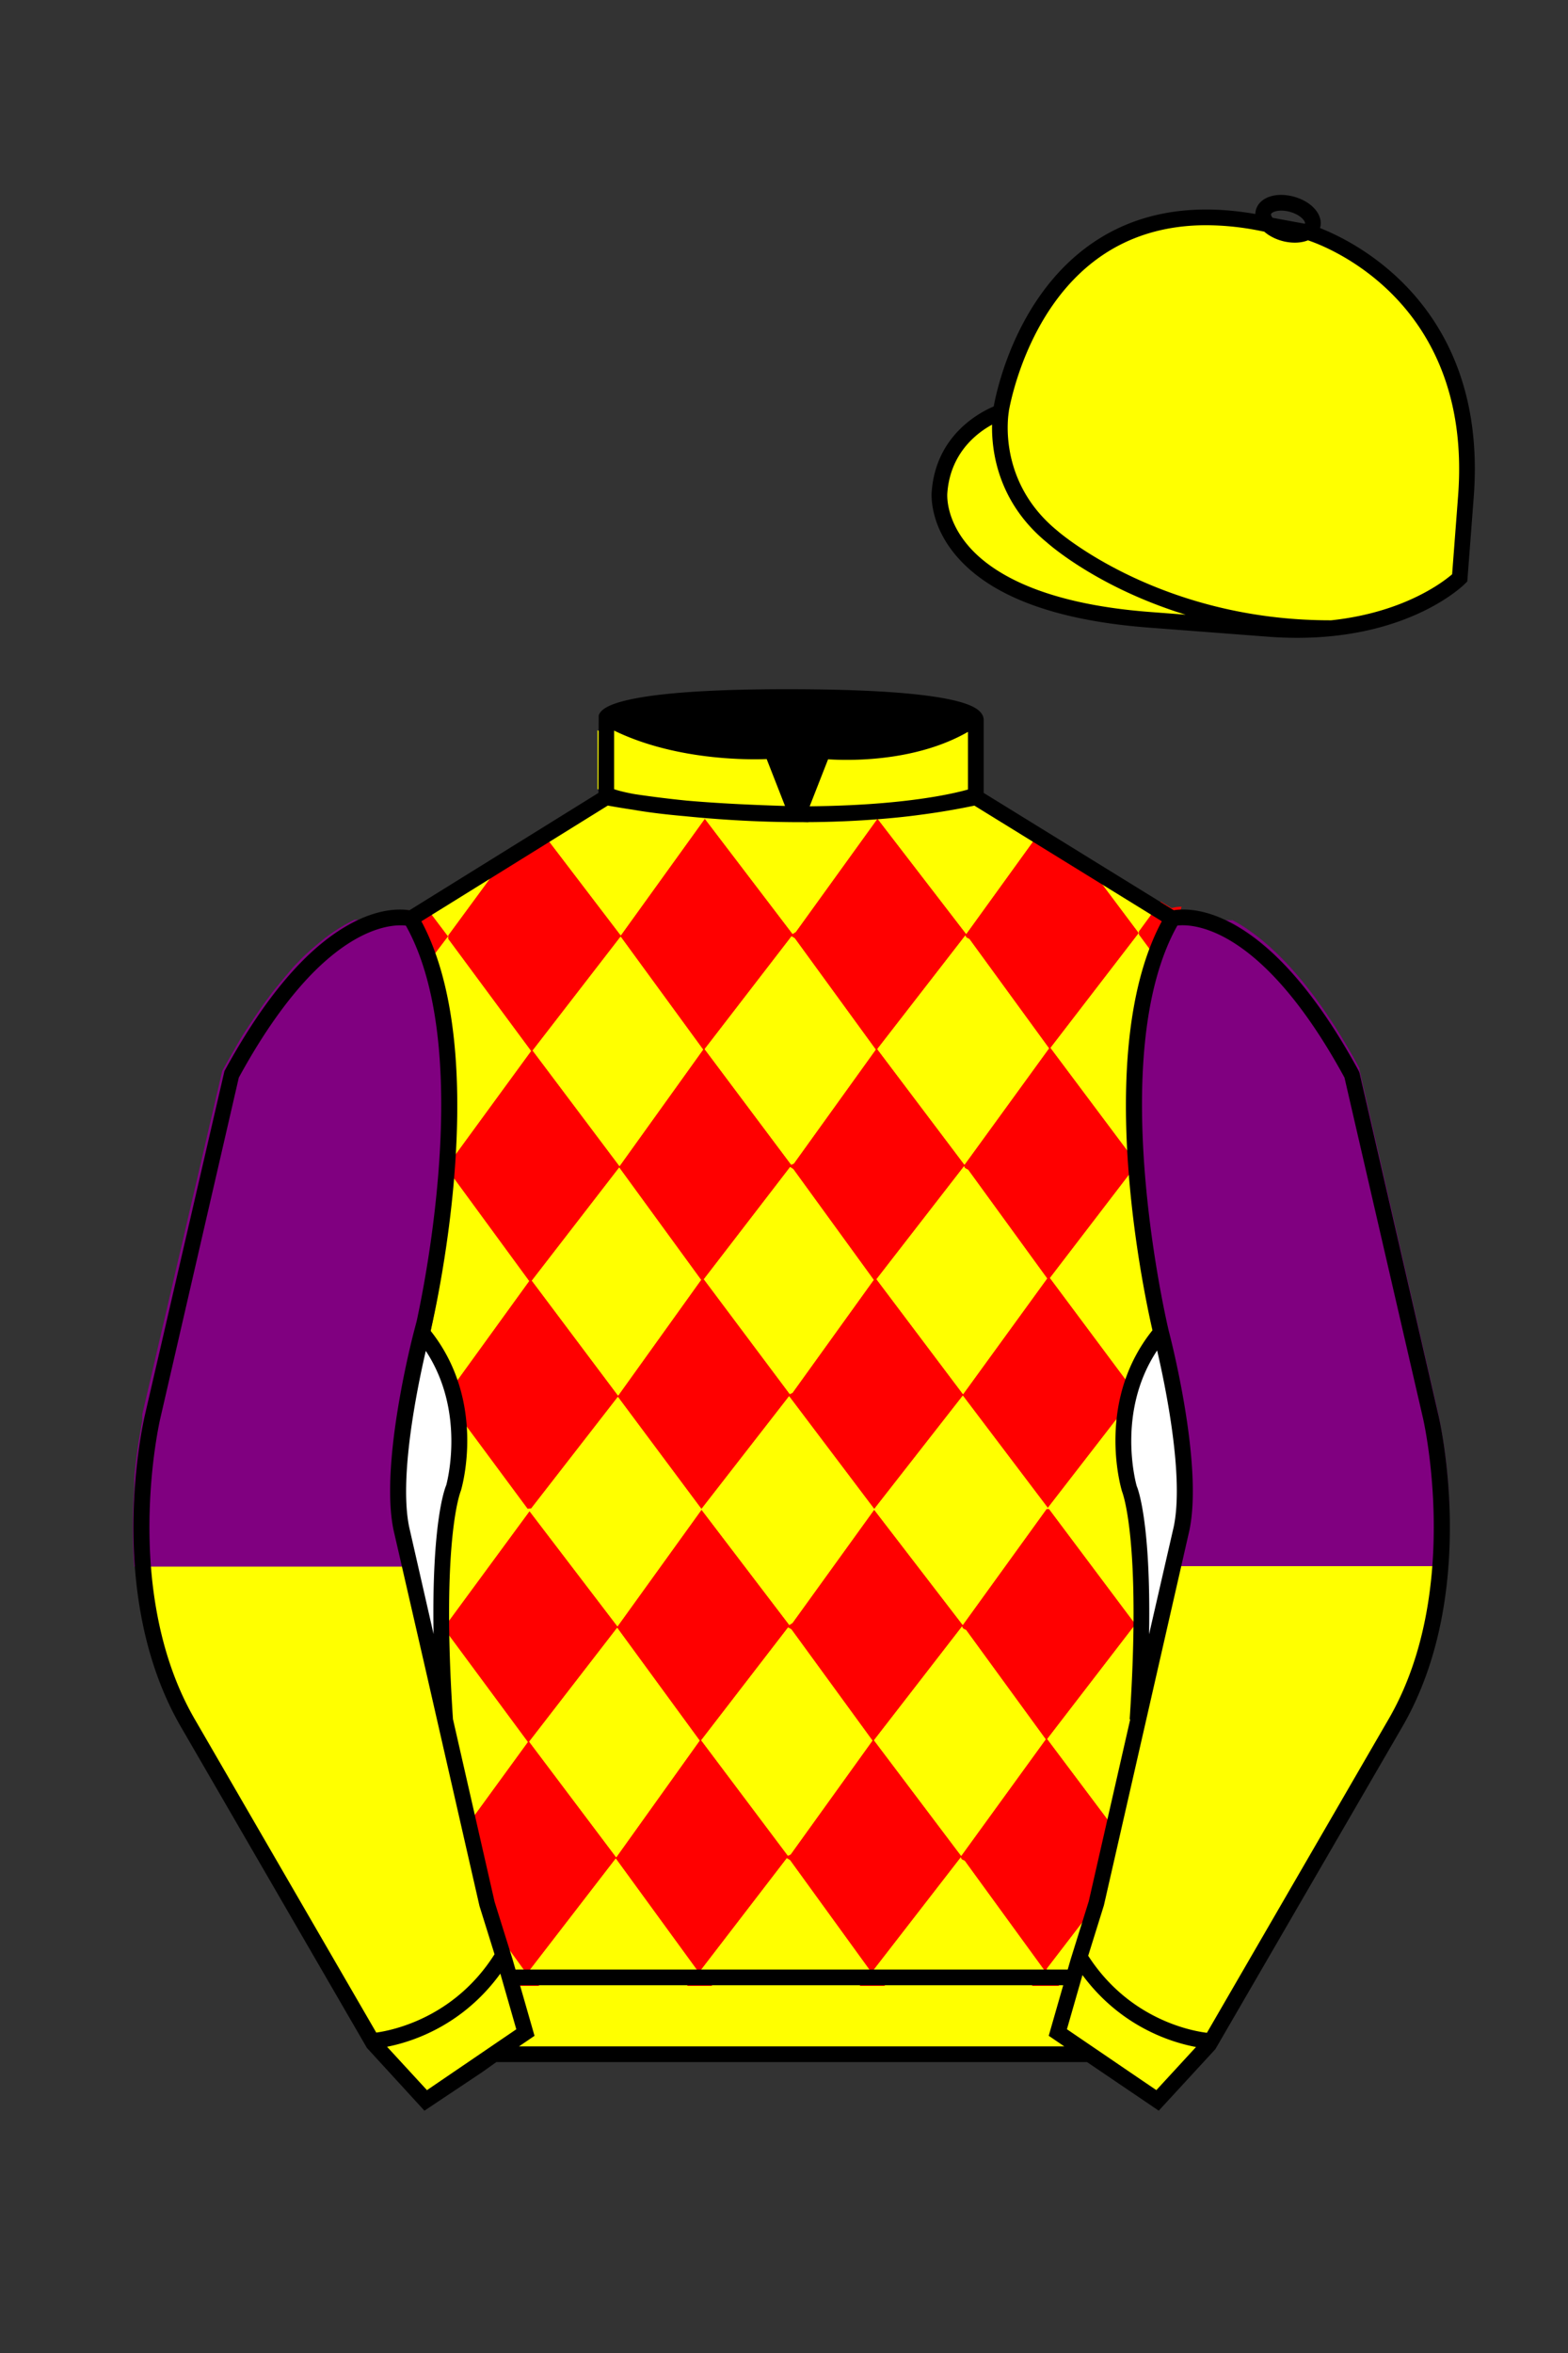
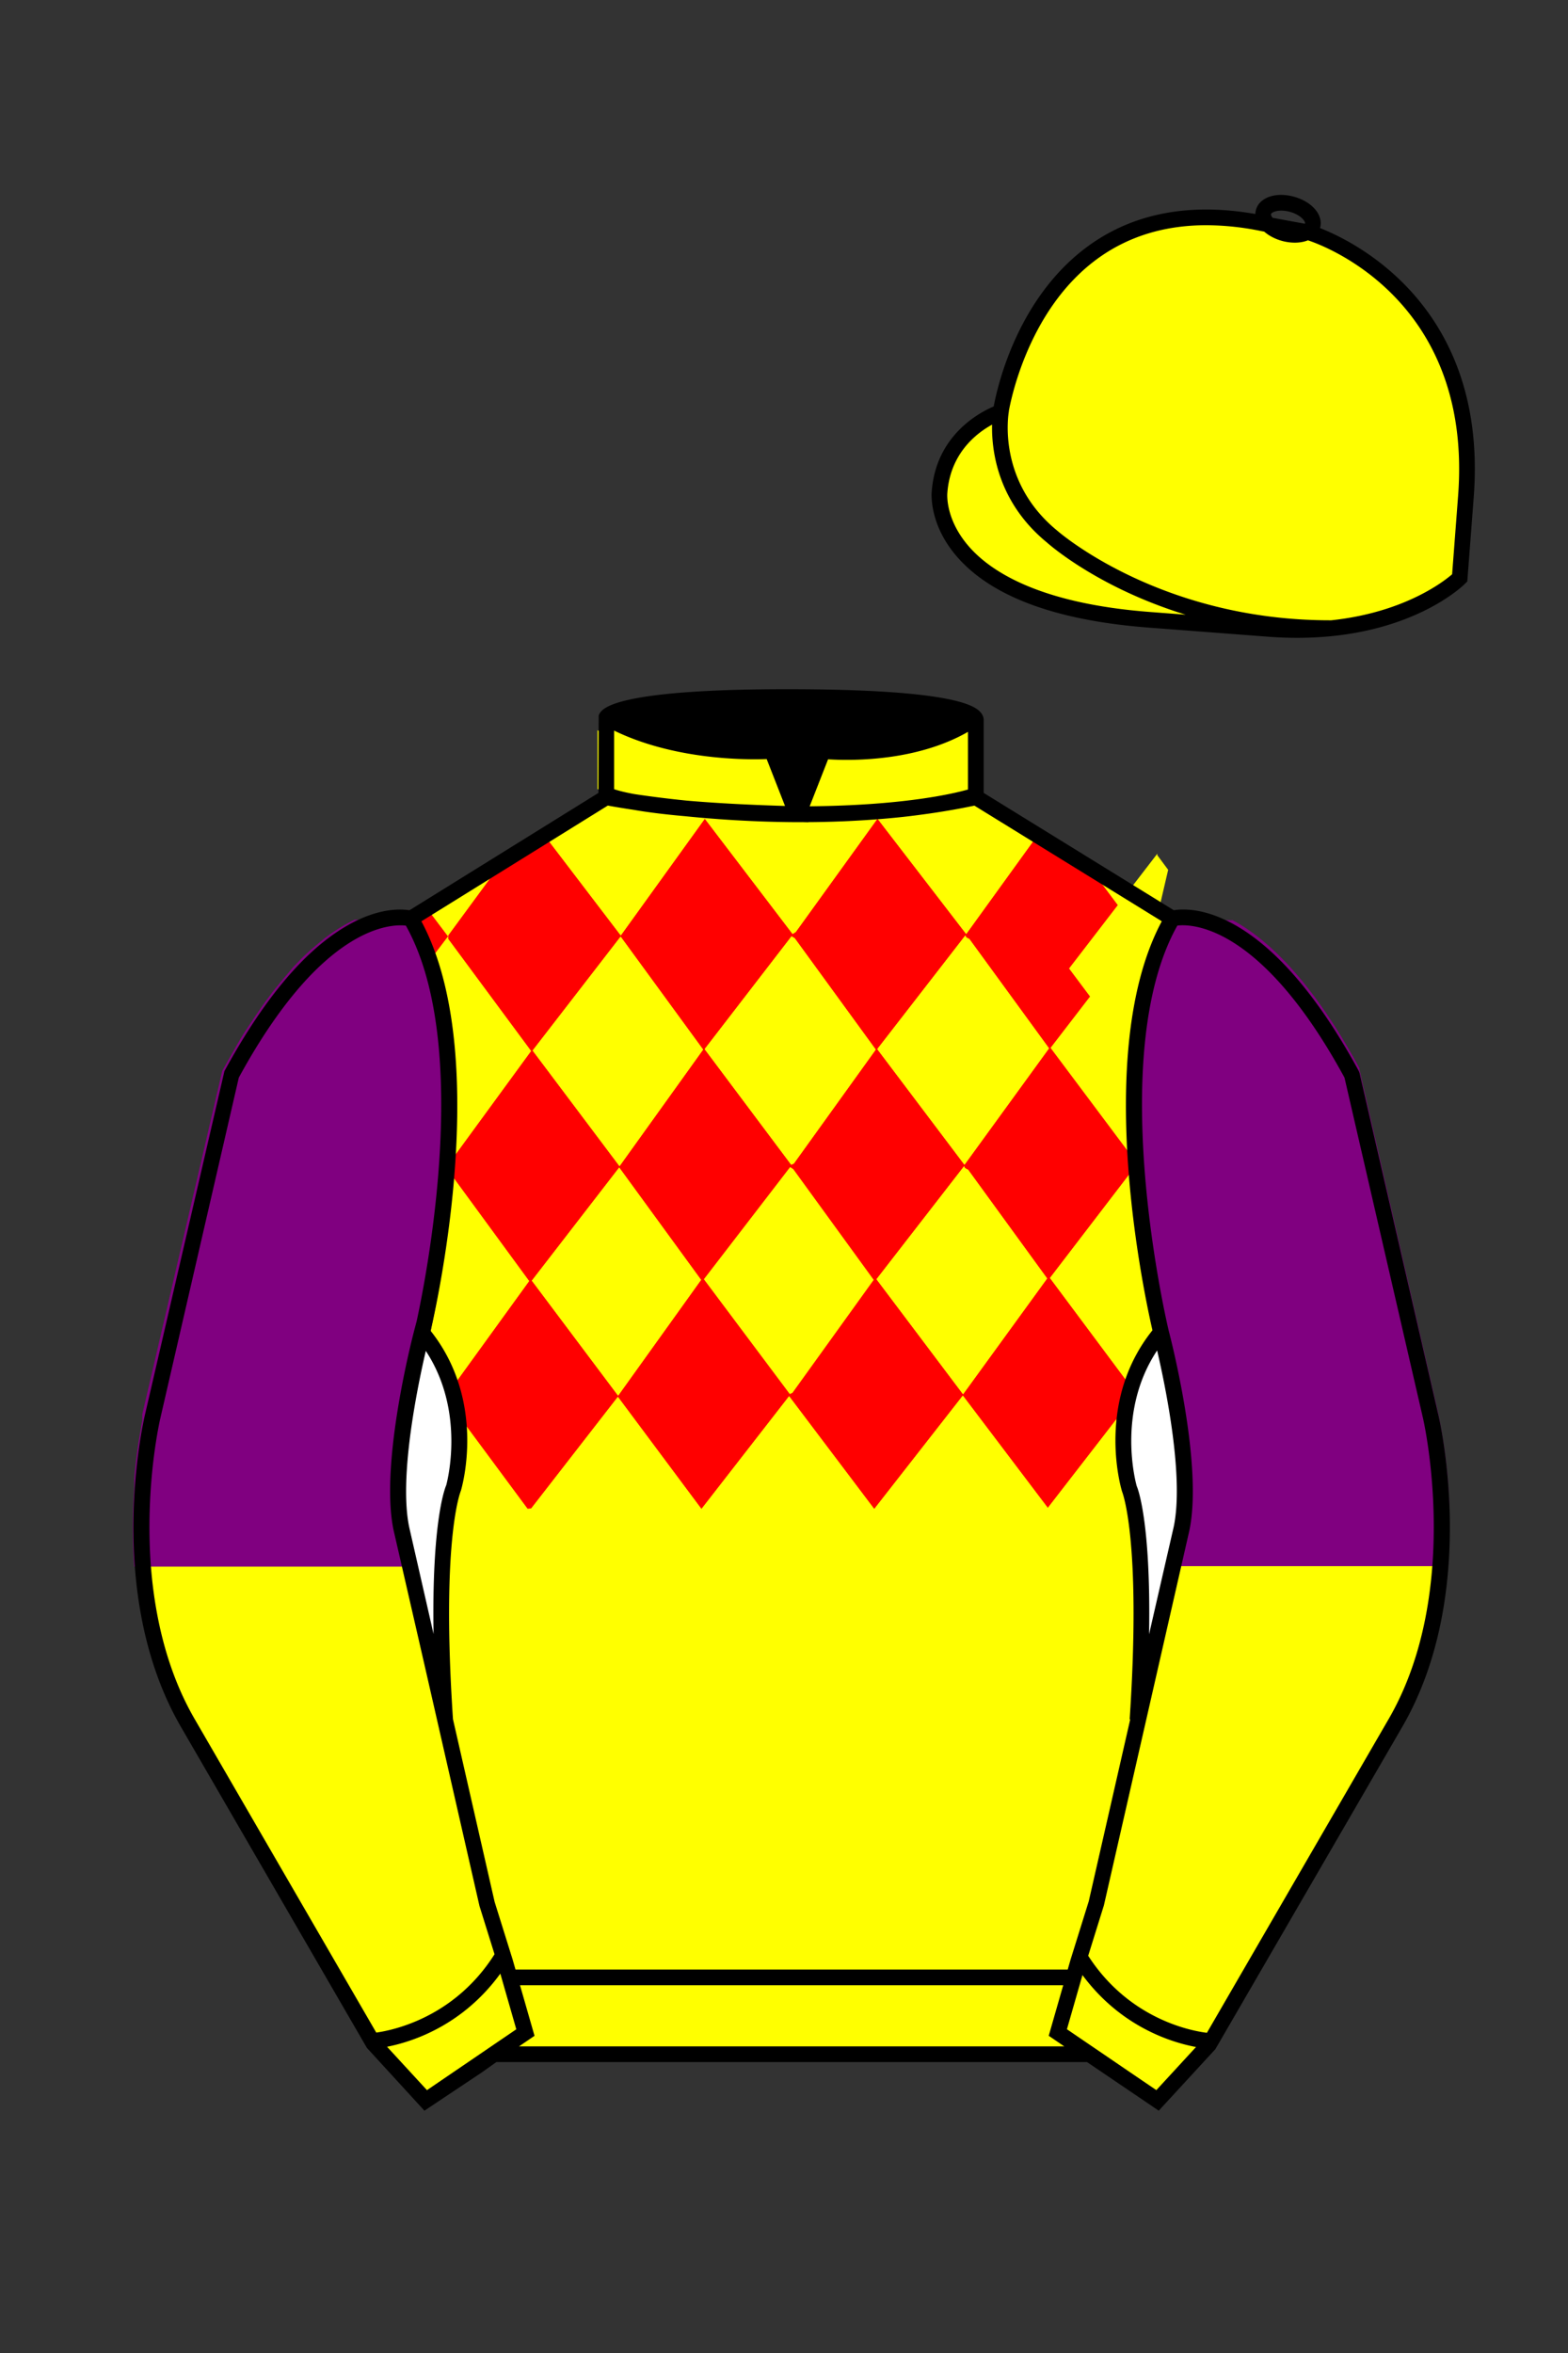
<svg xmlns="http://www.w3.org/2000/svg" viewBox="0 0 100 150">
  <rect x="0" y="0" width="100" height="150" fill="#333333" stroke="none" />
  <path d="M74.752 58.99s5.164-1.613 11.451 9.961l5.025 21.795s2.623 11.087-2.232 19.497l-11.869 20.482-3.318 3.605-4.346-2.944H31.484l-1.03.731-3.317 2.213-1.658-1.802-1.659-1.803-5.936-10.241-5.936-10.241c-2.427-4.205-2.985-9.08-2.936-12.902.049-3.823.705-6.595.705-6.595l2.512-10.897 2.512-10.898c3.144-5.787 6.007-8.277 8.084-9.321 2.077-1.043 3.368-.64 3.368-.64l6.228-3.865 6.229-3.865v-5.08s.087-.328 1.571-.655c1.483-.328 4.364-.655 9.95-.655 6.222 0 9.232.368 10.689.737 1.455.369 1.357.737 1.357.737v4.916l12.535 7.73z" fill="#FFFF00" />
  <defs>
    <style>
      .cls-1 {
        fill: #fff;
      }
    </style>
  </defs>
  <path d="M72.04,74.84l.5-.65-.59-.79h-.01s-4.94-6.6-4.94-6.6l5.63-7.32-2.27-3.03h-.01s-1.57-2.11-1.57-2.11l-.12-.08-.05-.03-.25-.15-.89-.53-.39-.23-.03-.02-.65-.39-.54.76-4.24,5.87-5.64-7.33v-.02s-.02.02-.02.02h-.02s-5.19,7.2-5.19,7.2l-.2.13-5.6-7.35-5.36,7.44-4.63-6.07-.49-.65-.54.33-.3.19-.22.14-.71.44-1.28,1.74v.02s-2.84,3.86-2.84,3.86v.22l5.29,7.15-4.85,6.64s-.01.01-.01.01l-.43.6v.39l.33.45h.01s4.82,6.58,4.82,6.58l-4.64,6.41h0s-.51.71-.51.71v.56l1.08,1.46h.01v.02l3.97,5.36.23-.02,5.53-7.12,5.33,7.15,5.59-7.19,5.43,7.19,5.65-7.23,5.42,7.16,4.35-5.62h0s.01-.02.01-.02l1.27-1.64-.68-.92h0s-4.81-6.46-4.81-6.46l5.07-6.62h0ZM39.42,88.97l-5.5-7.33,5.57-7.21,5.22,7.16-5.29,7.38ZM39.51,74.34l-5.54-7.37,5.61-7.26,5.26,7.2-5.33,7.43ZM50.54,88.79l-.17.08-5.48-7.32,5.5-7.15.2.13,5.13,7.06-5.18,7.2ZM50.63,74.17l-.17.08-5.52-7.37,5.54-7.19.2.12,5.17,7.1-5.22,7.26ZM61.42,88.88l-5.52-7.33,5.59-7.21c.01.14.14.17.25.23l5.04,6.93-5.36,7.38ZM61.51,74.25l-5.56-7.37,5.62-7.25c.02.15.14.17.25.23l5.08,6.97-5.39,7.42Z" fill="#FF0000" />
-   <path d="M75.35,57.8c-.02.05-.03.11-.04.16-.1.33-.18.68-.24,1.02-.02.07-.03.15-.04.22h-.03s-.01.03-.02.04c-.11.2-.22.39-.31.6-.01.02-.02.05-.03.07-.06.12-.12.24-.16.36-.05.09-.09.19-.13.29-.04.1-.09.2-.12.3-.07.16-.13.33-.19.5,0,.03-.02.06-.03.09l-.23-.31-.46-.62h0s-.69-.94-.69-.94v-.21l.77-1.05.62-.85.7.42s.02-.01.04-.01c.02-.01.05-.01.09-.02h0s.08-.02.13-.03c.02,0,.05-.01.08-.01.08-.01.18-.02.29-.02Z" fill="#FF0000" />
  <path d="M28.58,59.7l-.86,1.13h0s-.79,1.04-.79,1.04c-.04-.12-.08-.24-.12-.35-.03-.11-.07-.21-.11-.31-.01-.03-.02-.05-.03-.08-.04-.12-.08-.24-.13-.36-.03-.07-.05-.14-.08-.21-.02-.07-.06-.14-.09-.21-.01-.01-.01-.03-.02-.04-.06-.16-.13-.31-.2-.46,0-.01-.01-.01-.01-.02-.08-.18-.17-.36-.27-.53-.02-.12-.03-.23-.05-.34-.05-.31-.1-.61-.18-.91,0-.02-.01-.03-.01-.05.08,0,.14,0,.2.01.05,0,.09.01.13.01.03.01.06.01.09.02.04,0,.08,0,.12.02l.37-.23.44-.28h.01s.47.64.47.64v.02s1.13,1.49,1.13,1.49Z" fill="#FF0000" />
-   <path d="M72.42,103.54l-.17-.21h0s-5.34-7.13-5.34-7.13h-.17l-5.34,7.39-5.65-7.35-5.21,7.22-.2.13-5.6-7.35-5.36,7.44-5.61-7.35-5.22,7.1h-.01s-.17.25-.17.25v.22l.18.25h.01s5.1,6.9,5.1,6.9l-3.43,4.71h0s-.78,1.07-.78,1.07l.24,1.06.44,1.89.21.9.16.72.12.36,1.67,2.27h0s1.14,1.57,1.14,1.57l.1.13-.54.74-.09.13-.04.05c.06,0,.13.01.19.01l-.02-.06h1.36l-.68-.91.07-.09,5.49-7.12,5.19,7.12.04.05-.68.95h1.6l-.74-.99h.01s5.49-7.15,5.49-7.15l.2.12,5.09,7.02.04.05-.68.95h1.61l-.75-.99h.01s5.58-7.21,5.58-7.21c0,.14.13.17.24.22l5.05,6.94-.03.04-.73,1h1.74l-.74-1-.06-.08,2.34-3.05,1.3-1.69.4-1.73.17-.74.02-.09.31-1.35-.62-.84-3.88-5.17,5.46-7.1.17-.22ZM39.3,118.4l-5.55-7.37,5.61-7.26,5.26,7.19-5.32,7.44ZM50.42,118.22l-.17.08-5.53-7.36,5.54-7.19.21.12,5.17,7.09-5.22,7.26ZM61.3,118.31l-5.56-7.37,5.62-7.26c.02.15.14.18.25.23l5.08,6.97-5.39,7.43Z" fill="#FF0000" />
  <polygon points="69.09 122.47 69 122.75 68.94 122.93 68.49 124.32 68.3 124.9 68.1 125.6 66.81 125.6 66.75 125.52 69.09 122.47" fill="#FFFF00" />
  <polygon points="44.46 125.6 33.78 125.6 39.27 118.48 44.46 125.6" fill="#FFFF00" />
  <polygon points="55.47 125.6 44.69 125.6 50.18 118.46 50.38 118.58 55.47 125.6" fill="#FFFF00" />
  <path d="M66.57,125.56l-.03.04h-10.84l5.58-7.2c0,.14.13.17.24.22l5.05,6.94Z" fill="#FFFF00" />
  <path d="M72.25,103.76c0,.33-.01.67-.02,1.02-.01.77-.04,1.61-.09,2.5-.02.53-.06,1.08-.1,1.66,0,.19-.02.38-.03.57,0,.06-.01.12-.01.19h.07s.03.01.03.01l-.04.17v.06s-.11.42-.11.42l-.05.22-.36,1.59-.17.77-.34,1.51-.03.14-.12.51-.18.78-.03.15-3.88-5.17,5.46-7.1Z" fill="#FFFF00" />
  <path d="M66.69,110.88l-5.39,7.43-5.56-7.37,5.62-7.26c.02.15.14.18.25.23l5.08,6.97Z" fill="#FFFF00" />
  <polygon points="55.64 110.96 50.42 118.22 50.25 118.3 44.72 110.94 50.26 103.75 50.47 103.87 55.64 110.96" fill="#FFFF00" />
  <polygon points="44.62 110.96 39.3 118.4 33.75 111.03 39.36 103.77 44.62 110.96" fill="#FFFF00" />
  <path d="M33.66,111.05l-3.43,4.71-.12-.49-.56-2.49-.05-.24-.24-1.07-.09-.4-.08-.36-.08-.35-.18-.78-.06-.24v-.08s0-.06-.01-.08c-.06-1.05-.12-2.02-.15-2.92v-.1s0-.07-.01-.11c0-.17,0-.35-.02-.52,0-.21,0-.41-.01-.61-.01-.26-.01-.51-.01-.76l5.1,6.89Z" fill="#FFFF00" />
  <path d="M72.25,103.32l-5.34-7.12h-.17l-5.34,7.39-5.65-7.35-5.21,7.22-.2.13-5.6-7.35-5.36,7.44-5.61-7.35-5.22,7.1c-.02-1.57.02-2.87.09-3.93h0c.02-.32.04-.62.07-.89.04-.51.09-.95.15-1.33.01-.09.02-.16.03-.24.14-.99.29-1.54.36-1.78.01-.01.01-.02.01-.03.03-.08.04-.12.04-.13h.01c.03-.09.2-.67.31-1.56.01-.11.03-.23.04-.35.03-.3.05-.63.05-.98.02-.43,0-.89-.04-1.38l3.97,5.36.23-.02,5.53-7.12,5.33,7.15,5.59-7.19,5.43,7.19,5.65-7.23,5.42,7.16,4.35-5.62h0s.01-.02.01-.02c-.14,1.15-.1,2.2,0,3.01v.04s0,.02.01.03c-.01.01-.01.02,0,.03.11.92.28,1.51.31,1.6,0,0,.05.13.13.44.06.21.12.49.19.87.04.2.08.43.11.68.15,1.02.28,2.5.32,4.58v.07c.01.46.01.96,0,1.48Z" fill="#FFFF00" />
  <path d="M73.54,84.77c-.32.39-.59.78-.83,1.18,0,0,0,.01-.01.01-.11.19-.22.38-.32.57-.09.18-.19.37-.27.55h0s-.02.05-.03.07c-.02.03-.03.05-.04.08-.1.23-.19.46-.27.69l-4.81-6.45,5.07-6.62h0c.06.79.13,1.57.22,2.31.24,2.12.55,3.98.81,5.36h0c.14.74.26,1.33.36,1.75.04.21.08.38.11.5Z" fill="#FFFF00" />
  <path d="M66.78,81.5l-5.36,7.38-5.52-7.33,5.59-7.21c.01.14.14.17.25.23l5.04,6.93Z" fill="#FFFF00" />
-   <polygon points="55.72 81.59 50.54 88.79 50.37 88.87 44.89 81.55 50.39 74.4 50.59 74.53 55.72 81.59" fill="#FFFF00" />
  <polygon points="44.71 81.59 39.42 88.97 33.92 81.64 39.49 74.43 44.71 81.59" fill="#FFFF00" />
  <path d="M33.74,81.67l-4.64,6.41h0s-.01-.04-.02-.06c-.09-.26-.19-.51-.31-.77h0c-.13-.33-.29-.64-.47-.96-.24-.44-.53-.87-.85-1.29.04-.23.13-.64.24-1.19.04-.22.09-.46.14-.73,0-.02.01-.03.01-.04h0c.13-.74.29-1.62.45-2.62.05-.34.11-.69.16-1.05.03-.22.06-.44.09-.67h0c.16-1.12.29-2.33.38-3.61h.01s4.82,6.58,4.82,6.58Z" fill="#FFFF00" />
  <polygon points="31.41 55.77 28.58 59.63 28.58 59.7 27.46 58.21 28.22 57.75 28.86 57.35 29.79 56.77 31.41 55.77" fill="#FFFF00" />
  <path d="M29.1,71.58c.01-.4.02-.8.02-1.21,0-.53-.01-1.06-.03-1.59-.02-.38-.04-.76-.07-1.14-.03-.53-.08-1.06-.14-1.58h0c-.15-1.36-.39-2.67-.73-3.9-.1-.36-.21-.71-.34-1.05-.03-.09-.06-.18-.1-.27h0s.86-1.14.86-1.14v.15l5.29,7.15-4.85,6.64c.01-.18.02-.36.03-.55.02-.5.04-1,.05-1.51Z" fill="#FFFF00" />
  <polygon points="44.84 66.91 39.51 74.34 33.97 66.97 39.58 59.71 44.84 66.91" fill="#FFFF00" />
  <path d="M66.9,66.83l-5.39,7.42-5.56-7.37,5.62-7.25c.02.15.14.17.25.23l5.08,6.97Z" fill="#FFFF00" />
  <polygon points="55.85 66.91 50.63 74.17 50.46 74.25 44.94 66.88 50.48 59.69 50.68 59.81 55.85 66.91" fill="#FFFF00" />
  <polygon points="73.4 58.32 72.63 59.37 72.63 59.48 70.36 56.45 70.92 56.79 71.86 57.37 73.4 58.32" fill="#FFFF00" />
-   <path d="M73.32,60.51h0c-.08.24-.16.46-.23.69-.25.76-.46,1.55-.62,2.37-.06.3-.11.6-.16.91-.07.36-.12.72-.17,1.09h0c0,.08-.01.14-.02.21-.01.08-.02.16-.03.24v.04c-.02.18-.04.37-.06.56-.05.42-.07.86-.1,1.29,0,.05-.01.09-.01.14-.01.13-.01.27-.02.41,0,.12-.01.23-.01.35-.03.62-.04,1.24-.03,1.85v.26c0,.22,0,.44.01.66,0,.14.01.28.02.41,0,.21.01.42.02.63h0c.01.27.02.53.04.78h-.01s-4.94-6.6-4.94-6.6l5.63-7.32v.1l.69.93Z" fill="#FFFF00" />
+   <path d="M73.32,60.51h0h0c0,.08-.01.14-.02.21-.01.08-.02.16-.03.24v.04c-.02.18-.04.37-.06.56-.05.42-.07.86-.1,1.29,0,.05-.01.09-.01.14-.01.13-.01.27-.02.41,0,.12-.01.23-.01.35-.03.62-.04,1.24-.03,1.85v.26c0,.22,0,.44.01.66,0,.14.01.28.02.41,0,.21.01.42.02.63h0c.01.27.02.53.04.78h-.01s-4.94-6.6-4.94-6.6l5.63-7.32v.1l.69.93Z" fill="#FFFF00" />
  <path d="M65.86,53.67l-4.24,5.87-5.64-7.33c.22-.02.44-.04.67-.06.78-.06,1.48-.15,2.09-.24.13-.01.26-.03.37-.05.05,0,.09,0,.13-.02h.01c.12-.02.23-.03.35-.05h.01c.14-.02.28-.04.42-.07.46-.07.92-.15,1.39-.23.12-.02.25-.05.37-.07.11-.02.21-.04.32-.06l.1.06.37.23.05.03.46.28h0s2.31,1.43,2.31,1.43l.45.28Z" fill="#FFFF00" />
  <path d="M55.94,52.22l-5.19,7.19-.2.13-5.6-7.35-5.36,7.44-4.63-6.07.14-.08.36-.23,1.79-1.11,1.09-.68.12-.07.02-.02h.01l.11-.07h.01c.06.01.25.05.59.1.01,0,.03.01.05.01.07.02.15.03.24.04.04.01.08.02.12.02.06.01.13.03.19.04.47.1,1.08.2,1.87.3.68.09,1.5.17,2.47.25.15.02.3.03.46.04.33.03.67.05,1.04.08.15.01.3.02.46.03.03,0,.05,0,.08.01.46.03.94.07,1.42.09.83.04,1.7.07,2.6.08h0s1.3.01,1.3.01c.09,0,.17,0,.26-.01.44,0,.86-.01,1.27-.02.07,0,.13,0,.2-.01.32,0,.64-.02.94-.04.36-.02.72-.03,1.05-.05.1-.01.19-.02.27-.02.16-.01.31-.02.45-.03Z" fill="#FFFF00" />
  <g id="CAP">
    <path fill="#FFFF00" d="M83.483 14.819s11.045 3.167 10.006 16.831l-.299 3.929-.098 1.266s-3.854 3.878-12.191 3.244l-7.594-.578c-14.146-1.076-13.389-8.132-13.389-8.132.299-3.929 3.901-5.104 3.901-5.104s2.192-14.981 16.72-12.033l.391.107 2.553.47z" />
  </g>
  <path fill="#FFFF00" d="M27.109 134.103l2.913-1.944 1.434-.999 2.014-1.385-1.298-4.521-1.154-3.698-5.45-23.896c-.876-4.191 1.314-12.492 1.314-12.492s4.328-17.817-.715-26.405c0 0-5.164-1.613-11.452 9.961L9.69 90.519s-2.623 11.088 2.231 19.498l11.871 20.482 3.317 3.604" />
  <path fill="#FFFF00" d="M73.785 134.1l-2.912-1.944-1.434-1-2.014-1.384 1.297-4.521 1.154-3.698 5.451-23.896c.875-4.191-1.314-12.493-1.314-12.493s-4.328-17.816.715-26.404c0 0 5.164-1.613 11.451 9.961l5.025 21.795s2.623 11.087-2.232 19.497l-11.869 20.482-3.318 3.605" />
  <path fill="#800080" d="M27.4,85.2c0,.1-2.2,8.2-1.3,12.3l.54,2.37H8.56a36,36,0,0,1,0-5c0-.21,0-.42,0-.62A31.55,31.55,0,0,1,9,91c0-.16.05-.29.07-.41a.88.88,0,0,0,0-.2.44.44,0,0,0,0-.14.17.17,0,0,0,0-.08l5.1-21.9c.34-.61.68-1.2,1-1.76s.56-.9.83-1.32c.07-.09.13-.19.19-.28.51-.75,1-1.45,1.53-2.09.34-.42.69-.82,1-1.19l.51-.53c.18-.18.36-.34.53-.5l.52-.44a11,11,0,0,1,2.33-1.53h3.95C31.62,67.43,27.5,84.41,27.4,85.2Z" />
  <path fill="#800080" d="M91.7,90l-5-21.8v-.1c-3.08-5.69-5.94-8.29-8.09-9.44H74l.14.09c-4.39,8.41-1.06,23.89-.55,26l0,0a11.43,11.43,0,0,1,.27,1.32l0,0c.47,2.17,1.57,7.39,1.19,10.65l-.09.55-.6,2.57h18c0-.68.08-1.33.08-2,0-.43,0-.85,0-1.25A34.18,34.18,0,0,0,91.7,90Z" />
  <path fill="#FFFF00" d="M47.835 48.387l1.188 2.979s-8-.104-10.917-1.063v-3.75c0 .001 3.843 2.084 9.729 1.834zm3.948 0l-1.219 3c5.563.094 10.125-1.063 10.125-1.063v-3.688c-3.656 2.033-8.906 1.751-8.906 1.751z" />
  <path fill="#fff" d="M25.587 97.434c-.875-4.191 1.313-12.492 1.313-12.492 3.678 4.398 2.014 9.944 2.014 9.944s-1.313 2.917-.525 14.753l-2.802-12.205z" />
  <path fill="#fff" d="M75.345 97.434c.877-4.191-1.313-12.492-1.313-12.492-3.678 4.398-2.014 9.944-2.014 9.944s1.313 2.917.525 14.753l2.802-12.205z" />
  <path d="M84.819 40.543c-11.27 0-17.779-5.718-18.052-5.961-4.297-3.521-3.444-8.346-3.406-8.55l.982.184c-.033.181-.769 4.457 3.075 7.606.08.071 6.532 5.721 17.403 5.721h.09l.002 1h-.094z  M82.73 40.661c-.596 0-1.218-.023-1.867-.072l-7.593-.579c-6.005-.457-10.158-2.021-12.344-4.647-1.696-2.038-1.513-3.956-1.504-4.037.271-3.571 3.034-5.027 3.952-5.415.256-1.371 1.571-7.096 6.191-10.343 2.977-2.091 6.7-2.705 11.074-1.816l.423.115 2.559.471c.114.033 11.425 3.44 10.367 17.35l-.411 5.379-.13.13c-.151.154-3.53 3.464-10.717 3.464zm-5.795-26.304c-2.591 0-4.87.677-6.794 2.03-4.813 3.383-5.817 9.896-5.826 9.961l-.045.305-.294.098c-.134.044-3.289 1.132-3.558 4.667-.008.078-.137 1.629 1.303 3.337 1.386 1.645 4.527 3.718 11.625 4.258l7.594.578c7.166.546 10.944-2.356 11.67-2.982l.381-4.997c.977-12.83-9.1-16.144-9.624-16.307l-2.958-.58a17.567 17.567 0 0 0-3.474-.368z  M82.73 40.661c-.596 0-1.218-.023-1.867-.072l-7.593-.579c-6.005-.457-10.158-2.021-12.344-4.647-1.696-2.038-1.513-3.956-1.504-4.037.271-3.571 3.034-5.027 3.952-5.415.256-1.371 1.571-7.096 6.191-10.343 2.977-2.091 6.7-2.705 11.074-1.816l.423.115 2.559.471c.114.033 11.425 3.44 10.367 17.35l-.411 5.379-.13.13c-.151.154-3.53 3.464-10.717 3.464zm-5.795-26.304c-2.591 0-4.87.677-6.794 2.03-4.813 3.383-5.817 9.896-5.826 9.961l-.045.305-.294.098c-.134.044-3.289 1.132-3.558 4.667-.008.078-.137 1.629 1.303 3.337 1.386 1.645 4.527 3.718 11.625 4.258l7.594.578c7.166.546 10.944-2.356 11.67-2.982l.381-4.997c.977-12.83-9.1-16.144-9.624-16.307l-2.958-.58a17.567 17.567 0 0 0-3.474-.368z  M82.574 15.469a3.11 3.11 0 0 1-.82-.114c-.686-.19-1.256-.589-1.524-1.066-.169-.299-.215-.613-.132-.908.223-.802 1.273-1.161 2.436-.838.685.189 1.255.587 1.524 1.065.169.299.215.614.132.91-.082.295-.282.54-.58.709-.285.16-.646.242-1.036.242zm-.858-2.042c-.389 0-.63.131-.655.223-.009.033.005.087.039.147.104.185.409.452.922.594.513.143.91.07 1.095-.035.061-.035.101-.074.109-.107l.001-.002c.01-.033-.005-.088-.04-.149-.104-.185-.408-.451-.92-.593a2.105 2.105 0 0 0-.551-.078z  M73.901 134.551l-7.018-4.773 1.396-4.866 1.157-3.71 5.441-23.858c.839-4.021-1.289-12.173-1.311-12.254-.181-.745-4.32-18.123.767-26.785l.099-.167.184-.057c.229-.071 5.632-1.596 12.04 10.199l.048.126 5.025 21.795c.108.458 2.611 11.375-2.287 19.859L77.51 130.632l-3.609 3.919zm-5.857-5.19l5.701 3.883 2.991-3.249 11.842-20.436c4.696-8.134 2.204-19.022 2.179-19.131l-5.011-21.731c-5.364-9.843-9.742-9.825-10.658-9.696-4.709 8.387-.593 25.667-.55 25.842.088.334 2.206 8.455 1.317 12.714l-5.453 23.905-1.164 3.736-1.194 4.163zM27.069 134.554l-3.671-4.006-11.871-20.482c-4.897-8.485-2.394-19.403-2.284-19.864l5.071-21.919c6.411-11.799 11.813-10.27 12.04-10.199l.185.057.098.167c5.087 8.663.948 26.041.77 26.776-.024.091-2.152 8.245-1.31 12.271l5.448 23.888 1.144 3.661 1.4 4.877-7.02 4.773zm-2.834-4.555l2.99 3.248 5.702-3.883-1.198-4.175-1.151-3.688-5.46-23.934c-.893-4.267 1.227-12.388 1.317-12.731.04-.165 4.155-17.44-.551-25.829-.909-.107-5.339-.069-10.661 9.692l-5.008 21.729c-.026.111-2.519 11.001 2.176 19.136l11.844 20.435z  M23.777 130.604l-.057-.998c.049-.003 4.939-.348 7.894-5.146l.852.523c-3.237 5.258-8.468 5.609-8.689 5.621z  M27.903 109.751l-2.805-12.215c-.89-4.259 1.229-12.379 1.319-12.723l.247-.935.621.742c3.807 4.551 2.18 10.171 2.109 10.408-.034.087-1.268 3.124-.505 14.576l-.986.147zm-1.827-12.425l1.575 6.859c-.126-7.325.762-9.403.808-9.505-.004 0 1.317-4.618-1.323-8.591-.54 2.327-1.721 8.062-1.06 11.237zM51.09 52.412c-6.99 0-12.442-1.079-12.523-1.095l.198-.98c.12.025 12.197 2.409 23.363.001l.211.978c-3.813.822-7.727 1.096-11.249 1.096z  M51.547 52.42l-.754-.02c-10.628-.278-12.238-1.21-12.453-1.394l.65-.76-.325.38.288-.408c.059.036 1.529.871 11.112 1.161l-1.17-2.989c-1.409.054-6.492.059-10.477-2.209l.494-.869c4.315 2.455 10.223 2.065 10.282 2.063l.367-.026 1.986 5.071z  M50.904 52.404h-.733l1.983-5.065.379.041c.058.007 5.735.577 9.436-2.061l.58.814c-3.475 2.477-8.334 2.363-9.738 2.272L51.638 51.4c7.338-.069 10.418-1.167 10.449-1.178l.344.939c-.139.051-3.485 1.243-11.527 1.243z  M73.031 109.751l-.986-.146c.762-11.452-.472-14.489-.484-14.519-.092-.295-1.719-5.915 2.088-10.466l.621-.742.246.935c.091.344 2.209 8.465 1.318 12.723l-.002.01-2.801 12.205zm.766-23.661c-2.652 3.985-1.314 8.603-1.3 8.652.027.051.912 2.12.786 9.44l1.573-6.856c.663-3.176-.518-8.911-1.059-11.236zM32.544 125.555h35.971v1H32.544zM77.101 130.604c-.222-.012-5.455-.362-8.689-5.621l.852-.523c2.964 4.818 7.844 5.144 7.893 5.146l-.056.998zM50.949 44.453c9.949 0 11.197 1.295 11.197 1.295-3.447 2.682-9.653 2.065-9.653 2.065l-1.61 3.884-1.652-3.822c-8.023 0-10.431-2.188-10.431-2.188s1.083-1.234 12.149-1.234z  M73.899 134.553l-4.575-3.1H31.658l-.9.639-3.685 2.459-3.671-4.007-11.871-20.482c-2.565-4.445-3.049-9.609-3.003-13.16.049-3.834.691-6.588.719-6.703l5.071-21.919c2.657-4.891 5.449-8.097 8.299-9.529 1.731-.87 2.992-.805 3.498-.724l12.051-7.479.017-4.93c.111-.418.748-.75 1.947-1.015 2.004-.442 5.388-.667 10.058-.667 5.202 0 8.839.253 10.812.752.907.23 1.427.502 1.636.857a.696.696 0 0 1 .099.391v4.611l12.125 7.479c1.135-.186 6.067-.296 11.799 10.253l.048.126L91.732 90.2c.108.458 2.611 11.375-2.287 19.859L77.51 130.632l-3.611 3.921zm-49.659-4.558l2.99 3.249 4.109-2.791h38.292l4.116 2.789 2.989-3.247 11.842-20.436c4.701-8.143 2.204-19.022 2.179-19.131l-5.011-21.732c-5.95-10.916-10.79-9.678-10.836-9.661l-.212.061-.194-.114-12.771-7.877v-5.079c-.095-.068-.353-.209-.98-.369-1.301-.329-4.189-.722-10.566-.722-5.727 0-8.513.35-9.842.644-.712.157-1.041.303-1.179.382v5.143l-12.887 7.998-.218-.068c-.006-.002-1.155-.315-2.994.609-1.825.917-4.664 3.233-7.837 9.053l-5.008 21.729c-.007.03-.645 2.771-.692 6.489-.044 3.425.417 8.398 2.869 12.646l11.841 20.435zm14.835-83.971z  " fill="#000000" />
</svg>